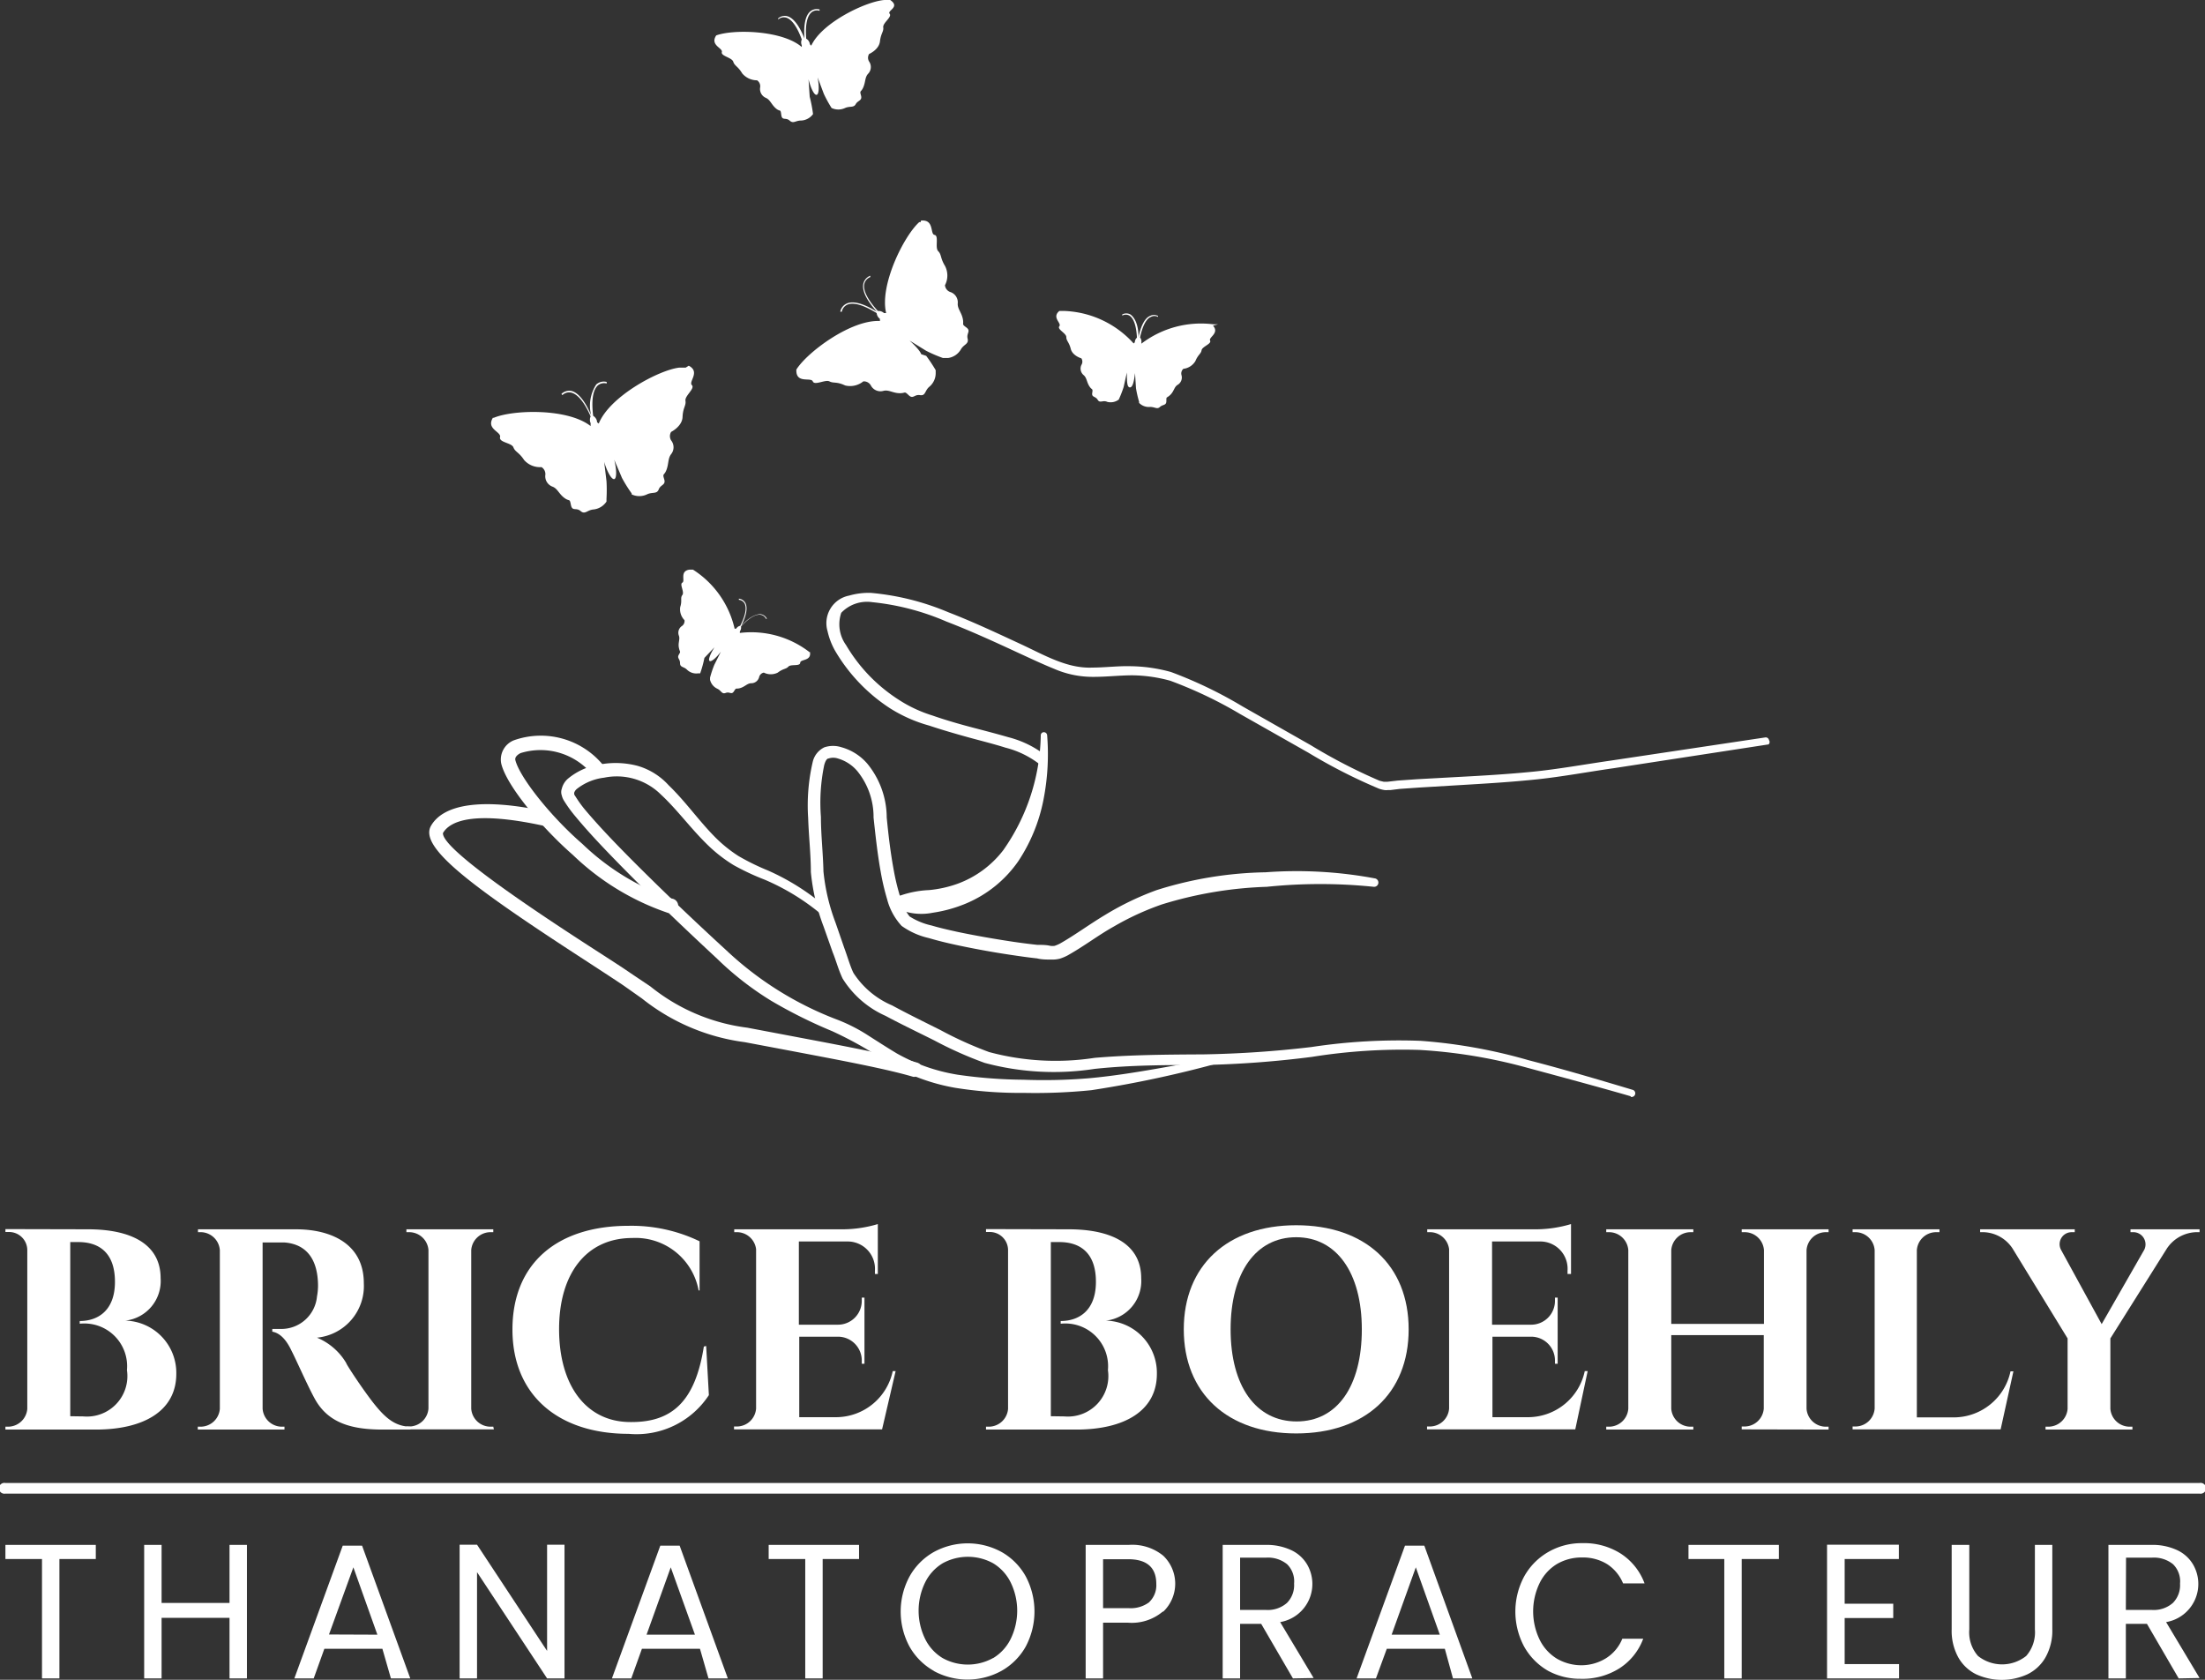
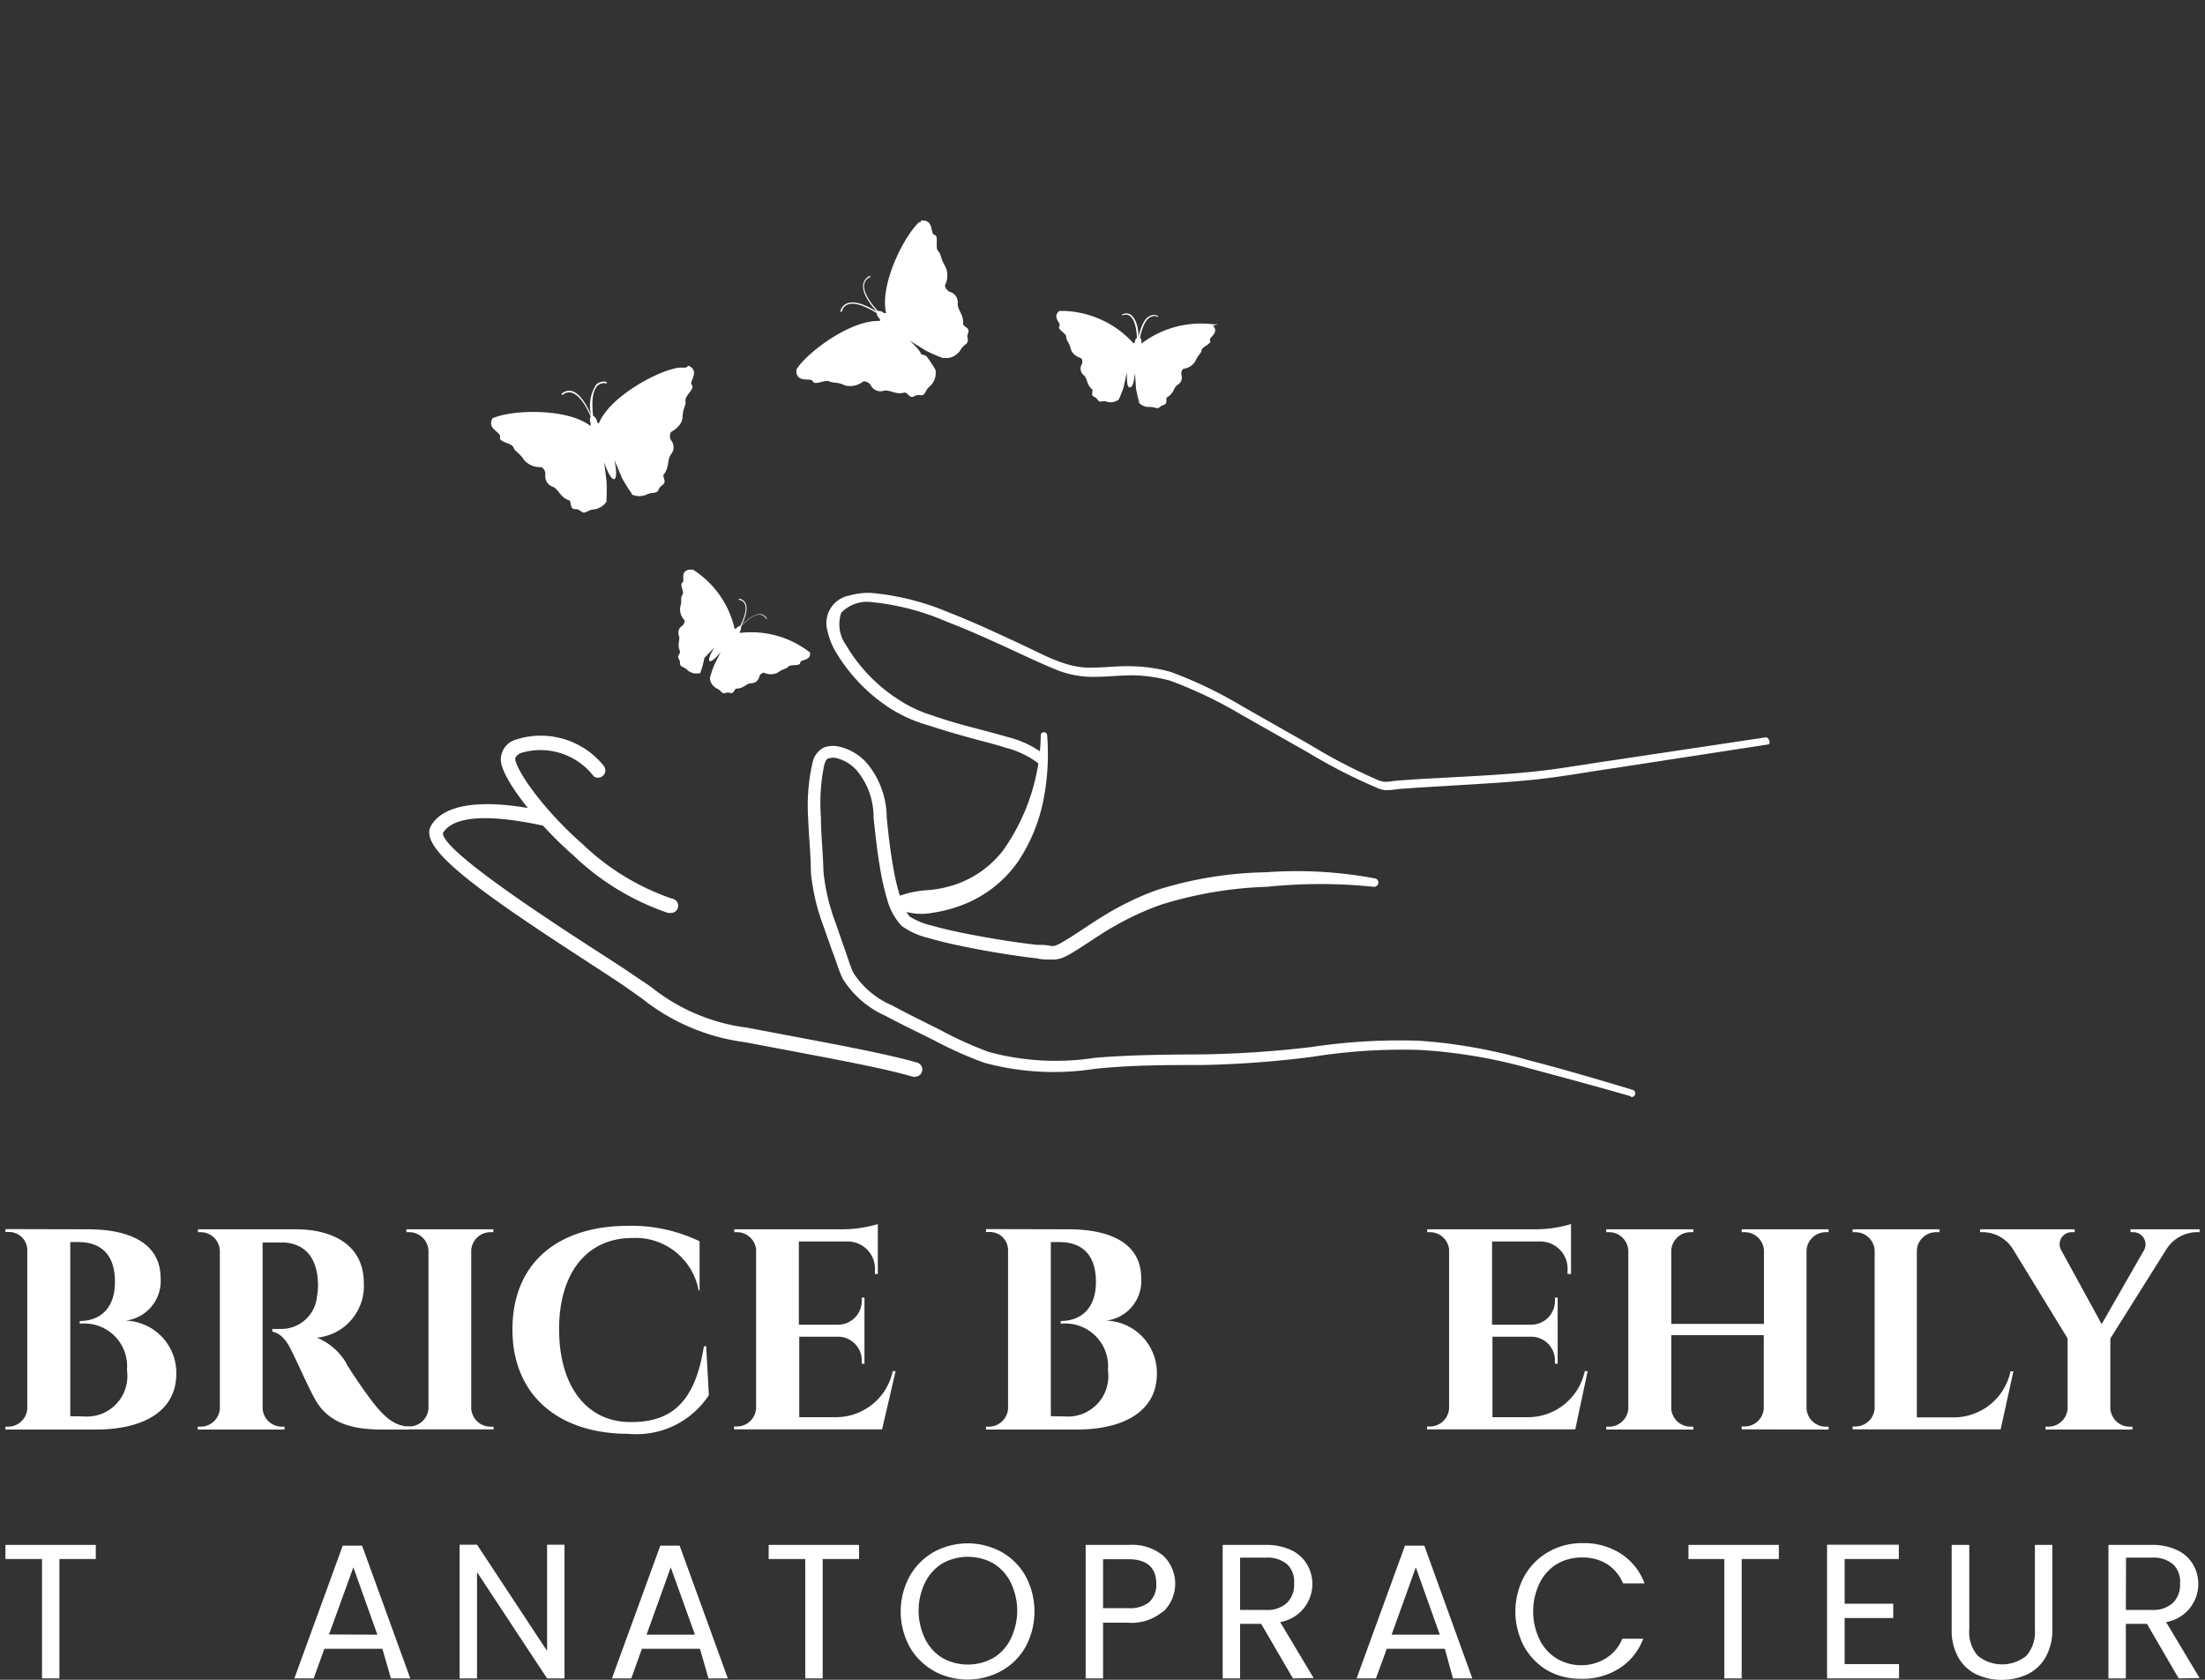
<svg xmlns="http://www.w3.org/2000/svg" viewBox="0 0 113.94 86.81">
  <rect x="0" y="0" width="113.94" height="86.81" fill="#333333" stroke="none" />
  <title>mainpap</title>
  <g id="Calque_2" data-name="Calque 2">
    <g id="Calque_1-2" data-name="Calque 1">
      <path d="M54.11,38a12.21,12.21,0,0,1-.19,3.33,8.77,8.77,0,0,1-1.29,3.16,6.2,6.2,0,0,1-2.73,2.21,7.14,7.14,0,0,1-1.7.47A3,3,0,0,1,46.46,47a.39.39,0,0,1,0-.72l.07,0A5.18,5.18,0,0,1,48,46a6,6,0,0,0,1.46-.32,5.25,5.25,0,0,0,2.38-1.74A10.59,10.59,0,0,0,53.78,38a.16.16,0,0,1,.17-.16A.17.17,0,0,1,54.11,38Z" style="fill:#fff" />
      <path d="M91.39,38.47l-8,1.23c-1.34.19-2.66.44-4,.58s-2.7.22-4.05.3l-2,.12-1,.07-.49.06-.13,0a.77.77,0,0,1-.18,0,1.59,1.59,0,0,1-.28-.07,28.11,28.11,0,0,1-3.65-1.86l-3.53-2a22,22,0,0,0-3.61-1.72,7.67,7.67,0,0,0-1.95-.28c-.66,0-1.32.08-2,.08a5,5,0,0,1-2.06-.42c-.64-.26-1.25-.55-1.86-.83-1.23-.57-2.45-1.13-3.7-1.61a12.87,12.87,0,0,0-3.83-1,1.84,1.84,0,0,0-1.6.55,1.84,1.84,0,0,0,.25,1.67,8.42,8.42,0,0,0,2.7,2.81,7,7,0,0,0,1.77.83c.63.22,1.28.41,1.92.58s1.31.34,2,.54a5.23,5.23,0,0,1,1.92.94.28.28,0,0,1-.36.42h0a4.77,4.77,0,0,0-1.71-.82c-.63-.2-1.29-.36-1.94-.54s-1.31-.37-2-.6A7.53,7.53,0,0,1,46,36.61a8.91,8.91,0,0,1-2.86-3,3.71,3.71,0,0,1-.38-1,1.45,1.45,0,0,1,1.12-1.83A3.65,3.65,0,0,1,45,30.64a13.27,13.27,0,0,1,4,1c1.27.49,2.5,1.07,3.73,1.64s2.41,1.28,3.72,1.22c.65,0,1.33-.09,2-.07a8.13,8.13,0,0,1,2.06.3,22.19,22.19,0,0,1,3.7,1.78l3.52,2a28.28,28.28,0,0,0,3.56,1.84l.21.05h.07l.13,0,.52-.06,1-.07,2-.11c1.35-.07,2.7-.15,4-.28s2.67-.38,4-.57l8-1.2a.17.17,0,0,1,.19.14A.17.17,0,0,1,91.39,38.47Z" style="fill:#fff" />
      <path d="M84.25,56.65c-1.8-.52-3.6-1-5.41-1.49a26.75,26.75,0,0,0-5.49-.9,29.62,29.62,0,0,0-5.56.36,52.34,52.34,0,0,1-5.63.42c-1.89,0-3.73,0-5.6.2a13.78,13.78,0,0,1-5.68-.31,19.86,19.86,0,0,1-2.6-1.16c-.84-.42-1.68-.82-2.52-1.27a5,5,0,0,1-2.22-1.93c-.23-.49-.33-.91-.51-1.35l-.47-1.33a10.81,10.81,0,0,1-.66-2.82c0-.93-.11-1.86-.14-2.8A9.89,9.89,0,0,1,42,39.36a1.11,1.11,0,0,1,.6-.74,1.43,1.43,0,0,1,.89,0,2.71,2.71,0,0,1,1.33.85,4.42,4.42,0,0,1,1,2.78c.09.93.2,1.85.37,2.76a11.7,11.7,0,0,0,.32,1.32A2.66,2.66,0,0,0,47,47.36a3.52,3.52,0,0,0,1.14.47c.44.13.89.23,1.34.33.91.19,1.82.35,2.74.49.46.07.92.13,1.38.18.23,0,.46,0,.67.05a.75.75,0,0,0,.23,0,1.91,1.91,0,0,0,.26-.11c.75-.42,1.53-1,2.35-1.49A14.85,14.85,0,0,1,59.77,46a19.71,19.71,0,0,1,5.62-.92,21.93,21.93,0,0,1,5.68.32.22.22,0,0,1-.08.43h0a27,27,0,0,0-5.53,0,20.49,20.49,0,0,0-5.42.91,14.11,14.11,0,0,0-2.48,1.14c-.81.45-1.51,1-2.4,1.5a2.58,2.58,0,0,1-.38.16,1.54,1.54,0,0,1-.46.05c-.26,0-.49,0-.73-.06-.47-.05-.94-.12-1.41-.19-.93-.14-1.86-.31-2.79-.51-.46-.1-.92-.21-1.39-.35a3.88,3.88,0,0,1-1.41-.63,3.22,3.22,0,0,1-.75-1.38,12.34,12.34,0,0,1-.33-1.41c-.17-.94-.27-1.88-.37-2.81a3.75,3.75,0,0,0-.84-2.4,2.06,2.06,0,0,0-1-.65.77.77,0,0,0-.49,0c-.08,0-.16.12-.22.34a9.57,9.57,0,0,0-.17,2.68c0,.93.11,1.86.13,2.81a10.32,10.32,0,0,0,.62,2.64L43.63,49c.16.43.3.93.47,1.28a4.45,4.45,0,0,0,2,1.68c.81.44,1.65.85,2.49,1.27a19.37,19.37,0,0,0,2.52,1.14,13.25,13.25,0,0,0,5.45.3c1.86-.16,3.77-.17,5.63-.18a55.11,55.11,0,0,0,5.58-.38,30.11,30.11,0,0,1,5.64-.32,27.19,27.19,0,0,1,5.57,1c1.82.47,3.61,1,5.41,1.54a.19.19,0,0,1-.11.36Z" style="fill:#fff" />
-       <path d="M63.22,54.87a57.73,57.73,0,0,1-6.82,1.47,28.75,28.75,0,0,1-3.51.14,21.09,21.09,0,0,1-3.52-.26A10.2,10.2,0,0,1,46,55a19.93,19.93,0,0,0-3-1.71,25.13,25.13,0,0,1-3.15-1.57,15.86,15.86,0,0,1-2.79-2.17c-1.7-1.58-3.38-3.18-5-4.83-.81-.83-1.62-1.67-2.37-2.58a6.75,6.75,0,0,1-.54-.75.89.89,0,0,1-.12-.28.53.53,0,0,1,0-.35,1,1,0,0,1,.32-.52,3.38,3.38,0,0,1,1.75-.75,4.46,4.46,0,0,1,1.85.09,3.47,3.47,0,0,1,1.6,1c.86.83,1.53,1.79,2.32,2.6a7.08,7.08,0,0,0,1.29,1.06,12.13,12.13,0,0,0,1.53.75,12.1,12.1,0,0,1,3,1.9.22.22,0,0,1-.29.33h0a11.73,11.73,0,0,0-2.89-1.76,12.53,12.53,0,0,1-1.6-.75,7.61,7.61,0,0,1-1.41-1.11c-.85-.84-1.53-1.78-2.35-2.54a3.24,3.24,0,0,0-2.93-.87,2.82,2.82,0,0,0-1.41.58.43.43,0,0,0-.14.2s0,0,0,.07a.33.33,0,0,0,.06.11,6.35,6.35,0,0,0,.47.66c.73.87,1.53,1.7,2.34,2.52,1.63,1.64,3.3,3.23,5,4.79a17.3,17.3,0,0,0,5.76,3.59,8.73,8.73,0,0,1,1.59.82c.5.32,1,.64,1.45.91a9.45,9.45,0,0,0,3.14,1.1,24.93,24.93,0,0,0,3.4.26,28.05,28.05,0,0,0,3.43-.08c2.27-.21,4.54-.71,6.83-1.08a.14.14,0,0,1,.16.11A.14.14,0,0,1,63.22,54.87Z" style="fill:#fff" />
      <path d="M34.62,47.18h-.1a13.19,13.19,0,0,1-4.92-3c-1.56-1.36-3.42-3.55-3.7-4.72a1.07,1.07,0,0,1,.65-1.2,4.17,4.17,0,0,1,4.68,1.36.38.38,0,0,1-.55.5,3.47,3.47,0,0,0-3.78-1.2c-.12.06-.31.19-.27.36.22.89,1.83,2.92,3.46,4.33a12.52,12.52,0,0,0,4.63,2.83.37.37,0,0,1-.1.74Z" style="fill:#fff" />
      <path d="M47.3,55.65l-.11,0c-1.42-.42-3.84-.87-6.42-1.36l-2.28-.43a10.74,10.74,0,0,1-5.32-2.26l-.95-.67c-.43-.29-1.06-.7-1.81-1.19-6-3.89-8.78-5.94-8.14-7.06s2.63-1.47,6-.73a.38.38,0,0,1-.16.73c-3.67-.8-4.86-.24-5.22.37-.08.9,5.71,4.65,7.89,6.06.76.49,1.4.9,1.83,1.2l1,.67a9.94,9.94,0,0,0,5,2.13l2.27.43c2.59.49,5,.94,6.49,1.37a.37.37,0,0,1-.11.73Z" style="fill:#fff" />
      <path d="M4.55,63.53c2.15,0,3.75.72,3.75,2.53a2.06,2.06,0,0,1-1.82,2.19A2.7,2.7,0,0,1,9.11,71c0,1.9-1.66,2.88-4.16,2.88H.28v-.15H.46a1,1,0,0,0,.95-.92V64.59a.94.94,0,0,0-.95-.92H.28v-.15ZM4.31,73.2a2.09,2.09,0,0,0,2.25-2.39,2.21,2.21,0,0,0-2.44-2.4v-.14c.93,0,1.81-.53,1.82-2s-.76-2.08-1.89-2.08H3.63v9Z" style="fill:#fff" />
      <path d="M15.29,63.53c1.79,0,3.51.73,3.51,2.79a2.68,2.68,0,0,1-2.42,2.81,3.17,3.17,0,0,1,1.51,1.31c0,.07.93,1.48,1.49,2.17s1.06,1.11,1.83,1.12v.15H19.77c-1.62,0-2.79-.35-3.47-1.53-.36-.63-1-2.09-1.23-2.53-.29-.62-.62-.93-1-1v-.14h.45A1.85,1.85,0,0,0,16.38,67a3.06,3.06,0,0,0,.05-.72c-.06-1.41-.77-2-1.74-2.07-.39,0-.94,0-1.12,0V72.8a1,1,0,0,0,.95.93h.18v.15H10.22v-.15h.19a1,1,0,0,0,.95-.92v-8.2a1,1,0,0,0-.94-.93h-.19v-.15Z" style="fill:#fff" />
      <path d="M25.52,73.87H21v-.15h.19a1,1,0,0,0,.95-.93V64.6a1,1,0,0,0-.95-.92H21v-.15h4.49v.15h-.19a1,1,0,0,0-.95.92v8.2a1,1,0,0,0,.95.93h.19Z" style="fill:#fff" />
      <path d="M36.49,69.56l.14,2.54a4.47,4.47,0,0,1-4.15,2c-3.63,0-6-2-6-5.39s2.28-5.36,6-5.36a8.09,8.09,0,0,1,3.67.8l0,2.54H36.1a3.31,3.31,0,0,0-3.43-2.71c-2.34,0-3.78,1.8-3.78,4.71s1.39,4.75,3.59,4.8,3.43-1,3.89-3.9Z" style="fill:#fff" />
      <path d="M45.58,73.87H37.93v-.15h.19a1,1,0,0,0,.95-.93V64.56a1,1,0,0,0-.94-.88h-.19v-.15h5.66a6.41,6.41,0,0,0,1.76-.27v2.58h-.15v-.17a1.41,1.41,0,0,0-1.44-1.51H41.28v4.3h2a1.23,1.23,0,0,0,1.25-1.27v-.13h.14v3.42h-.14v-.13a1.23,1.23,0,0,0-1.23-1.27h-2v4.16h1.94a3,3,0,0,0,2.89-2.38h.15Z" style="fill:#fff" />
      <path d="M55.22,63.53c2.15,0,3.75.72,3.75,2.53a2.06,2.06,0,0,1-1.82,2.19A2.7,2.7,0,0,1,59.78,71c0,1.9-1.66,2.88-4.16,2.88H50.95v-.15h.19a1,1,0,0,0,.95-.92V64.59a.94.94,0,0,0-.95-.92h-.19v-.15ZM55,73.2a2.09,2.09,0,0,0,2.25-2.39,2.21,2.21,0,0,0-2.44-2.4v-.14c.93,0,1.81-.53,1.82-2s-.76-2.08-1.89-2.08H54.3v9Z" style="fill:#fff" />
-       <path d="M72.79,68.7c0,3.32-2.26,5.38-5.81,5.38S61.17,72,61.17,68.7s2.26-5.38,5.81-5.38S72.79,65.38,72.79,68.7Zm-2.42,0c0-2.93-1.31-4.76-3.39-4.76s-3.39,1.82-3.39,4.76S64.9,73.46,67,73.46,70.37,71.64,70.37,68.7Z" style="fill:#fff" />
      <path d="M81.4,73.87H73.74v-.15h.19a1,1,0,0,0,.95-.93V64.56a1,1,0,0,0-.94-.88h-.19v-.15h5.67a6.41,6.41,0,0,0,1.76-.27v2.58H81v-.17a1.41,1.41,0,0,0-1.44-1.51H77.1v4.3h2a1.23,1.23,0,0,0,1.25-1.27v-.13h.14v3.42h-.14v-.13a1.23,1.23,0,0,0-1.23-1.27h-2v4.16H79a3,3,0,0,0,2.89-2.38h.15Z" style="fill:#fff" />
      <path d="M90,73.87v-.15h.19a1,1,0,0,0,.95-.92V69H86.36V72.8a1,1,0,0,0,.95.93h.19v.15H83v-.15h.19a1,1,0,0,0,.95-.93V64.61a1,1,0,0,0-.95-.93H83v-.15H87.5v.15h-.19a1,1,0,0,0-.95.93v3.81h4.79V64.61a1,1,0,0,0-.95-.93H90v-.15h4.49v.15h-.19a1,1,0,0,0-.95.93V72.8a1,1,0,0,0,.95.93h.19v.15Z" style="fill:#fff" />
      <path d="M103.38,73.87H95.73v-.15h.19a1,1,0,0,0,.95-.93V64.61a1,1,0,0,0-.95-.93h-.19v-.15h4.49v.15H100a1,1,0,0,0-.95.93v8.64H101a3,3,0,0,0,2.89-2.38h.15Z" style="fill:#fff" />
      <path d="M113.66,63.53v.15h-.21a1.89,1.89,0,0,0-1.49.86l-2.91,4.63V72.8a1,1,0,0,0,.95.93h.19v.15h-4.49v-.15h.19a1,1,0,0,0,.95-.92V69.17L104,64.53a1.86,1.86,0,0,0-1.47-.85h-.21v-.15h4.89v.15h-.19a.62.62,0,0,0-.52.91l2.1,3.84,2.2-3.84a.63.63,0,0,0-.52-.91h-.19v-.15Z" style="fill:#fff" />
      <path d="M4.95,79.84v.73H3.07v6.17h-.9V80.57H.28v-.73Z" style="fill:#fff" />
-       <path d="M12.76,79.84v6.9h-.9V83.61H8.35v3.13h-.9v-6.9h.9v3h3.51v-3Z" style="fill:#fff" />
      <path d="M19.76,85.21h-3l-.55,1.53h-1l2.5-6.86h1l2.49,6.86h-1Zm-.26-.73L18.26,81,17,84.47Z" style="fill:#fff" />
      <path d="M29.17,86.74h-.9l-3.62-5.49v5.49h-.9V79.83h.9l3.62,5.49V79.83h.9Z" style="fill:#fff" />
      <path d="M36.17,85.21h-3l-.55,1.53h-1l2.5-6.86h1l2.49,6.86h-1Zm-.26-.73L34.66,81l-1.25,3.48Z" style="fill:#fff" />
      <path d="M44.39,79.84v.73H42.51v6.17h-.9V80.57H39.72v-.73Z" style="fill:#fff" />
      <path d="M48.27,86.36A3.3,3.3,0,0,1,47,85.1a3.82,3.82,0,0,1,0-3.63,3.29,3.29,0,0,1,1.25-1.26,3.65,3.65,0,0,1,3.51,0A3.27,3.27,0,0,1,53,81.46a3.87,3.87,0,0,1,0,3.64,3.28,3.28,0,0,1-1.25,1.25,3.65,3.65,0,0,1-3.51,0Zm3.05-.67a2.38,2.38,0,0,0,.91-1,3.33,3.33,0,0,0,0-2.9,2.39,2.39,0,0,0-.91-1,2.71,2.71,0,0,0-2.61,0,2.39,2.39,0,0,0-.91,1,3.33,3.33,0,0,0,0,2.9,2.37,2.37,0,0,0,.91,1,2.69,2.69,0,0,0,2.6,0Z" style="fill:#fff" />
      <path d="M60.08,83.29a2.49,2.49,0,0,1-1.8.57H57v2.88h-.9v-6.9h2.23a2.53,2.53,0,0,1,1.78.56,2,2,0,0,1,0,2.89Zm-.69-.5a1.2,1.2,0,0,0,.36-.93q0-1.28-1.46-1.28H57v2.53h1.33A1.6,1.6,0,0,0,59.4,82.79Z" style="fill:#fff" />
      <path d="M66.81,86.74l-1.64-2.82H64.08v2.82h-.9v-6.9H65.4a3,3,0,0,1,1.32.27,1.87,1.87,0,0,1,.81.72,2,2,0,0,1-1.38,3l1.73,2.89ZM64.08,83.2H65.4a1.5,1.5,0,0,0,1.1-.36,1.3,1.3,0,0,0,.37-1,1.24,1.24,0,0,0-.36-1,1.57,1.57,0,0,0-1.1-.34H64.08Z" style="fill:#fff" />
      <path d="M74.66,85.21h-3l-.56,1.53h-1l2.5-6.86h1l2.48,6.86h-1Zm-.26-.73L73.16,81l-1.25,3.48Z" style="fill:#fff" />
      <path d="M78.76,81.47A3.31,3.31,0,0,1,80,80.21a3.43,3.43,0,0,1,1.75-.46,3.54,3.54,0,0,1,2,.54,3.12,3.12,0,0,1,1.23,1.54H83.87a2.17,2.17,0,0,0-.83-1,2.39,2.39,0,0,0-1.29-.34,2.52,2.52,0,0,0-1.3.34,2.36,2.36,0,0,0-.9,1,3.36,3.36,0,0,0,0,2.89,2.36,2.36,0,0,0,.9,1,2.52,2.52,0,0,0,1.3.34A2.42,2.42,0,0,0,83,85.69a2.13,2.13,0,0,0,.83-1h1.08a3.09,3.09,0,0,1-1.23,1.53,3.56,3.56,0,0,1-2,.54A3.46,3.46,0,0,1,80,86.35a3.29,3.29,0,0,1-1.24-1.25,3.84,3.84,0,0,1,0-3.63Z" style="fill:#fff" />
      <path d="M91.92,79.84v.73H90v6.17h-.9V80.57H87.25v-.73Z" style="fill:#fff" />
      <path d="M95.32,80.57v2.31h2.51v.74H95.32V86h2.81v.74H94.41V79.83h3.71v.74Z" style="fill:#fff" />
      <path d="M101.76,79.84v4.37a1.85,1.85,0,0,0,.45,1.37,2,2,0,0,0,2.49,0,1.85,1.85,0,0,0,.45-1.37V79.84h.9V84.2a2.82,2.82,0,0,1-.35,1.45,2.17,2.17,0,0,1-.94.88,3.19,3.19,0,0,1-2.64,0,2.14,2.14,0,0,1-.93-.88,2.84,2.84,0,0,1-.34-1.45V79.84Z" style="fill:#fff" />
-       <path d="M112.58,86.74l-1.64-2.82h-1.09v2.82h-.9v-6.9h2.23a3,3,0,0,1,1.32.27,1.87,1.87,0,0,1,.81.72,2,2,0,0,1-1.38,3l1.73,2.89Zm-2.73-3.54h1.33a1.5,1.5,0,0,0,1.1-.36,1.3,1.3,0,0,0,.37-1,1.24,1.24,0,0,0-.36-1,1.57,1.57,0,0,0-1.1-.34h-1.33Z" style="fill:#fff" />
-       <path d="M113.66,77.19H.28a.28.28,0,1,1,0-.55H113.66a.28.28,0,1,1,0,.55Z" style="fill:#fff" />
-       <path d="M46,0h-.3c-.94.07-3.23,1.16-3.78,2.36l-.07-.07v0A.38.38,0,0,0,41.66,2c-.07-.87.11-1.22.27-1.36a.44.44,0,0,1,.42-.08,0,0,0,1,0,0-.07.52.52,0,0,0-.48.1c-.25.21-.35.69-.3,1.4h0C41.3,1.32,41,.93,40.69.84a.52.52,0,0,0-.48.11,0,0,0,1,0,0,.06.44.44,0,0,1,.41-.1c.21.06.51.31.81,1.13a.38.38,0,0,0,0,.3v0l0,.09c-1-.87-3.53-.93-4.42-.6h0l0,0h0l0,0h0l0,0h0l0,0h0l0,0h0l0,0h0l0,0h0l0,0c-.34.51.35.65.29.86s.52.28.59.5.24.23.46.6a1,1,0,0,0,.77.36.37.37,0,0,1,.16.36.5.5,0,0,0,.3.55c.22.1.28.34.51.54s.24,0,.28.33.23.12.43.3.3,0,.59,0a.81.81,0,0,0,.62-.33v0h0V6h0V5.88h0v0h0A7,7,0,0,0,41.84,5l-.06-.9c.12.48.3.83.42.8s.14-.42.05-.9l.32.85a6.52,6.52,0,0,0,.4.73h0l0,0v0l0,0h0l0,0h0l0,0a.81.81,0,0,0,.7,0c.26-.11.44,0,.55-.2s.35-.17.27-.45,0-.14.12-.42.08-.52.25-.7a.5.5,0,0,0,.05-.63.37.37,0,0,1,0-.39s.51-.22.56-.65.2-.5.17-.73.47-.53.33-.7S46.54.37,46,0h0Z" style="fill:#fff" />
+       <path d="M112.58,86.74l-1.64-2.82h-1.09v2.82h-.9v-6.9h2.23a3,3,0,0,1,1.32.27,1.87,1.87,0,0,1,.81.72,2,2,0,0,1-1.38,3l1.73,2.89Zm-2.73-3.54h1.33a1.5,1.5,0,0,0,1.1-.36,1.3,1.3,0,0,0,.37-1,1.24,1.24,0,0,0-.36-1,1.57,1.57,0,0,0-1.1-.34h-1.33" style="fill:#fff" />
      <path d="M47.57,11.48h-.07l0,0h0l0,0h0l0,0h0l0,0h0l0,0h0c-.79.71-2.06,3.25-1.71,4.7h-.11l0,0a.43.43,0,0,0-.32-.11c-.66-.73-.75-1.16-.7-1.39a.5.5,0,0,1,.31-.36,0,0,0,1,0,0-.07.58.58,0,0,0-.36.42c-.07.36.17.85.7,1.44l0,0v0c-.67-.42-1.21-.57-1.54-.43a.58.58,0,0,0-.35.43,0,0,0,1,0,.08,0,.49.49,0,0,1,.3-.37c.22-.09.66-.08,1.5.44a.43.43,0,0,0,.17.3l0,0a.56.56,0,0,0,0,.11c-1.49-.08-3.76,1.61-4.32,2.51h0l0,.05h0l0,0h0l0,0h0l0,0h0v0h0v0h0v0h0a.27.27,0,0,0,0,0c0,.69.76.33.85.56s.65-.11.86,0,.37,0,.81.21a1.08,1.08,0,0,0,.94-.21.41.41,0,0,1,.39.21.56.56,0,0,0,.65.28c.26-.07.48.11.82.12s.24-.13.48.1.29-.05.59,0,.24-.24.49-.44a.91.91,0,0,0,.32-.72.16.16,0,0,0,0,0h0v0h0v-.07l0-.06h0l0,0h0a7.87,7.87,0,0,0-.49-.74L46.68,18c.44.34.84.53.92.42S47.44,18,47,17.6l.86.53a7.31,7.31,0,0,0,.86.37h0l.06,0H49a.91.91,0,0,0,.65-.44c.16-.28.42-.27.35-.56s.19-.39-.07-.58-.11-.12-.18-.45-.28-.52-.26-.79a.56.56,0,0,0-.39-.59.41.41,0,0,1-.27-.35,1.08,1.08,0,0,0,0-1c-.25-.41-.17-.58-.35-.76s.05-.8-.19-.84,0-.81-.7-.74h0Z" style="fill:#fff" />
      <path d="M35.43,19h-.34c-1.06.13-3.59,1.49-4.15,2.89l-.09-.07v-.05a.43.43,0,0,0-.2-.28c-.12-1,.06-1.39.23-1.56a.5.5,0,0,1,.47-.11,0,0,0,1,0,0-.08.58.58,0,0,0-.54.13,2,2,0,0,0-.26,1.6h0c-.31-.74-.67-1.17-1-1.26a.58.58,0,0,0-.54.15,0,0,0,1,0,.05.06.5.5,0,0,1,.46-.13c.24.06.6.32,1,1.23a.43.43,0,0,0,0,.35l0,.05a.57.57,0,0,0,0,.1c-1.18-.93-4-.85-5-.43h0l-.05,0h0l0,0h0l0,0h0l0,0h0l0,0h0l0,0h0l0,0h0l0,0c-.36.59.44.72.37,1s.6.29.69.53.28.24.55.65a1.09,1.09,0,0,0,.9.37.42.42,0,0,1,.2.4.57.57,0,0,0,.37.61c.26.1.33.37.61.58s.27,0,.34.36.27.12.5.32.34-.05.66-.08a.92.92,0,0,0,.68-.41l0,0h0v0h0v-.15h0v0h0a8,8,0,0,0,0-.9l-.12-1c.16.54.39.92.52.89s.13-.48,0-1l.4.94a7.39,7.39,0,0,0,.5.8h0l0,.05v0l0,0,0,0h0l0,0h0l0,0a.92.92,0,0,0,.79,0c.29-.14.51,0,.61-.26s.38-.21.28-.53,0-.16.12-.48.07-.59.24-.81a.57.57,0,0,0,0-.71.42.42,0,0,1,0-.44s.57-.28.59-.77.19-.58.15-.84.51-.63.33-.81.45-.68-.16-1h0Z" style="fill:#fff" />
      <path d="M41.84,33.71v0h0v0h0v0h0l0,0h0l0,0h0l0,0h0l0,0h0a4.92,4.92,0,0,0-3.61-1,.42.42,0,0,0,0-.08l0,0a.32.32,0,0,0,.06-.25c.5-.54.81-.63,1-.61a.37.37,0,0,1,.29.21,0,0,0,1,0,.05,0,.43.43,0,0,0-.33-.24c-.27,0-.62.18-1,.61h0c.27-.53.34-.94.22-1.18a.43.43,0,0,0-.34-.23,0,0,0,1,0,0,.06.37.37,0,0,1,.3.2c.08.16.1.49-.23,1.14a.32.32,0,0,0-.21.15l0,0-.08,0a4.92,4.92,0,0,0-2.15-3.05h0l0,0h0l0,0h-.19c-.51.08-.2.59-.36.67s.12.48,0,.64,0,.28-.11.62a.8.8,0,0,0,.22.68.31.31,0,0,1-.13.3.42.42,0,0,0-.16.5c.07.19-.05.36,0,.62s.11.17,0,.36.06.21.06.44.19.17.36.34a.68.68,0,0,0,.56.19h.12l0,0h0l0,0h0A5.88,5.88,0,0,0,36.4,34l.52-.55c-.22.35-.34.66-.25.71s.33-.15.58-.48l-.34.68a5.46,5.46,0,0,0-.22.66h0v.11h0s0,0,0,0h0v0a.68.68,0,0,0,.37.46c.22.1.23.3.44.22s.3.12.43-.09.08-.09.32-.16.37-.25.57-.25a.42.42,0,0,0,.41-.33.31.31,0,0,1,.24-.22.8.8,0,0,0,.72,0c.29-.22.42-.17.55-.31s.6,0,.61-.2.6-.07.5-.57v0Z" style="fill:#fff" />
      <path d="M62.94,16.76H62.7a5.08,5.08,0,0,0-3.72,1l0-.07v0a.33.33,0,0,0-.07-.25c.16-.74.39-1,.56-1.06a.38.38,0,0,1,.37,0,0,0,0,1,0,0-.05.45.45,0,0,0-.42,0c-.26.11-.46.49-.59,1.09h0c0-.61-.18-1-.42-1.17a.45.45,0,0,0-.42,0,0,0,0,1,0,0,.06.38.38,0,0,1,.37,0c.16.1.35.38.39,1.14a.33.33,0,0,0-.11.24s0,0,0,0l-.06.06A5.08,5.08,0,0,0,55,16.07h-.26l0,0c-.41.34.13.63,0,.79s.36.36.36.56.14.25.23.61.55.49.55.49a.32.32,0,0,1,0,.34.44.44,0,0,0,.12.53c.16.14.15.35.29.57s.19.09.15.34.16.16.28.36.26,0,.5.11a.7.7,0,0,0,.59-.12l0,0h0l0,0h0v0h0l0,0h0l0,0h0a6.07,6.07,0,0,0,.25-.64l.17-.76c0,.43,0,.76.15.77s.22-.31.27-.74l.05.78a5.65,5.65,0,0,0,.16.7h0l0,0v.06h0v0h0l0,0a.7.7,0,0,0,.57.21c.25,0,.36.14.51,0s.33-.06.33-.31,0-.12.2-.31.2-.41.38-.52a.44.44,0,0,0,.2-.51.32.32,0,0,1,.1-.32.83.83,0,0,0,.62-.4c.14-.34.29-.37.32-.56s.53-.33.44-.5.5-.38.15-.77l0,0Z" style="fill:#fff" />
    </g>
  </g>
</svg>